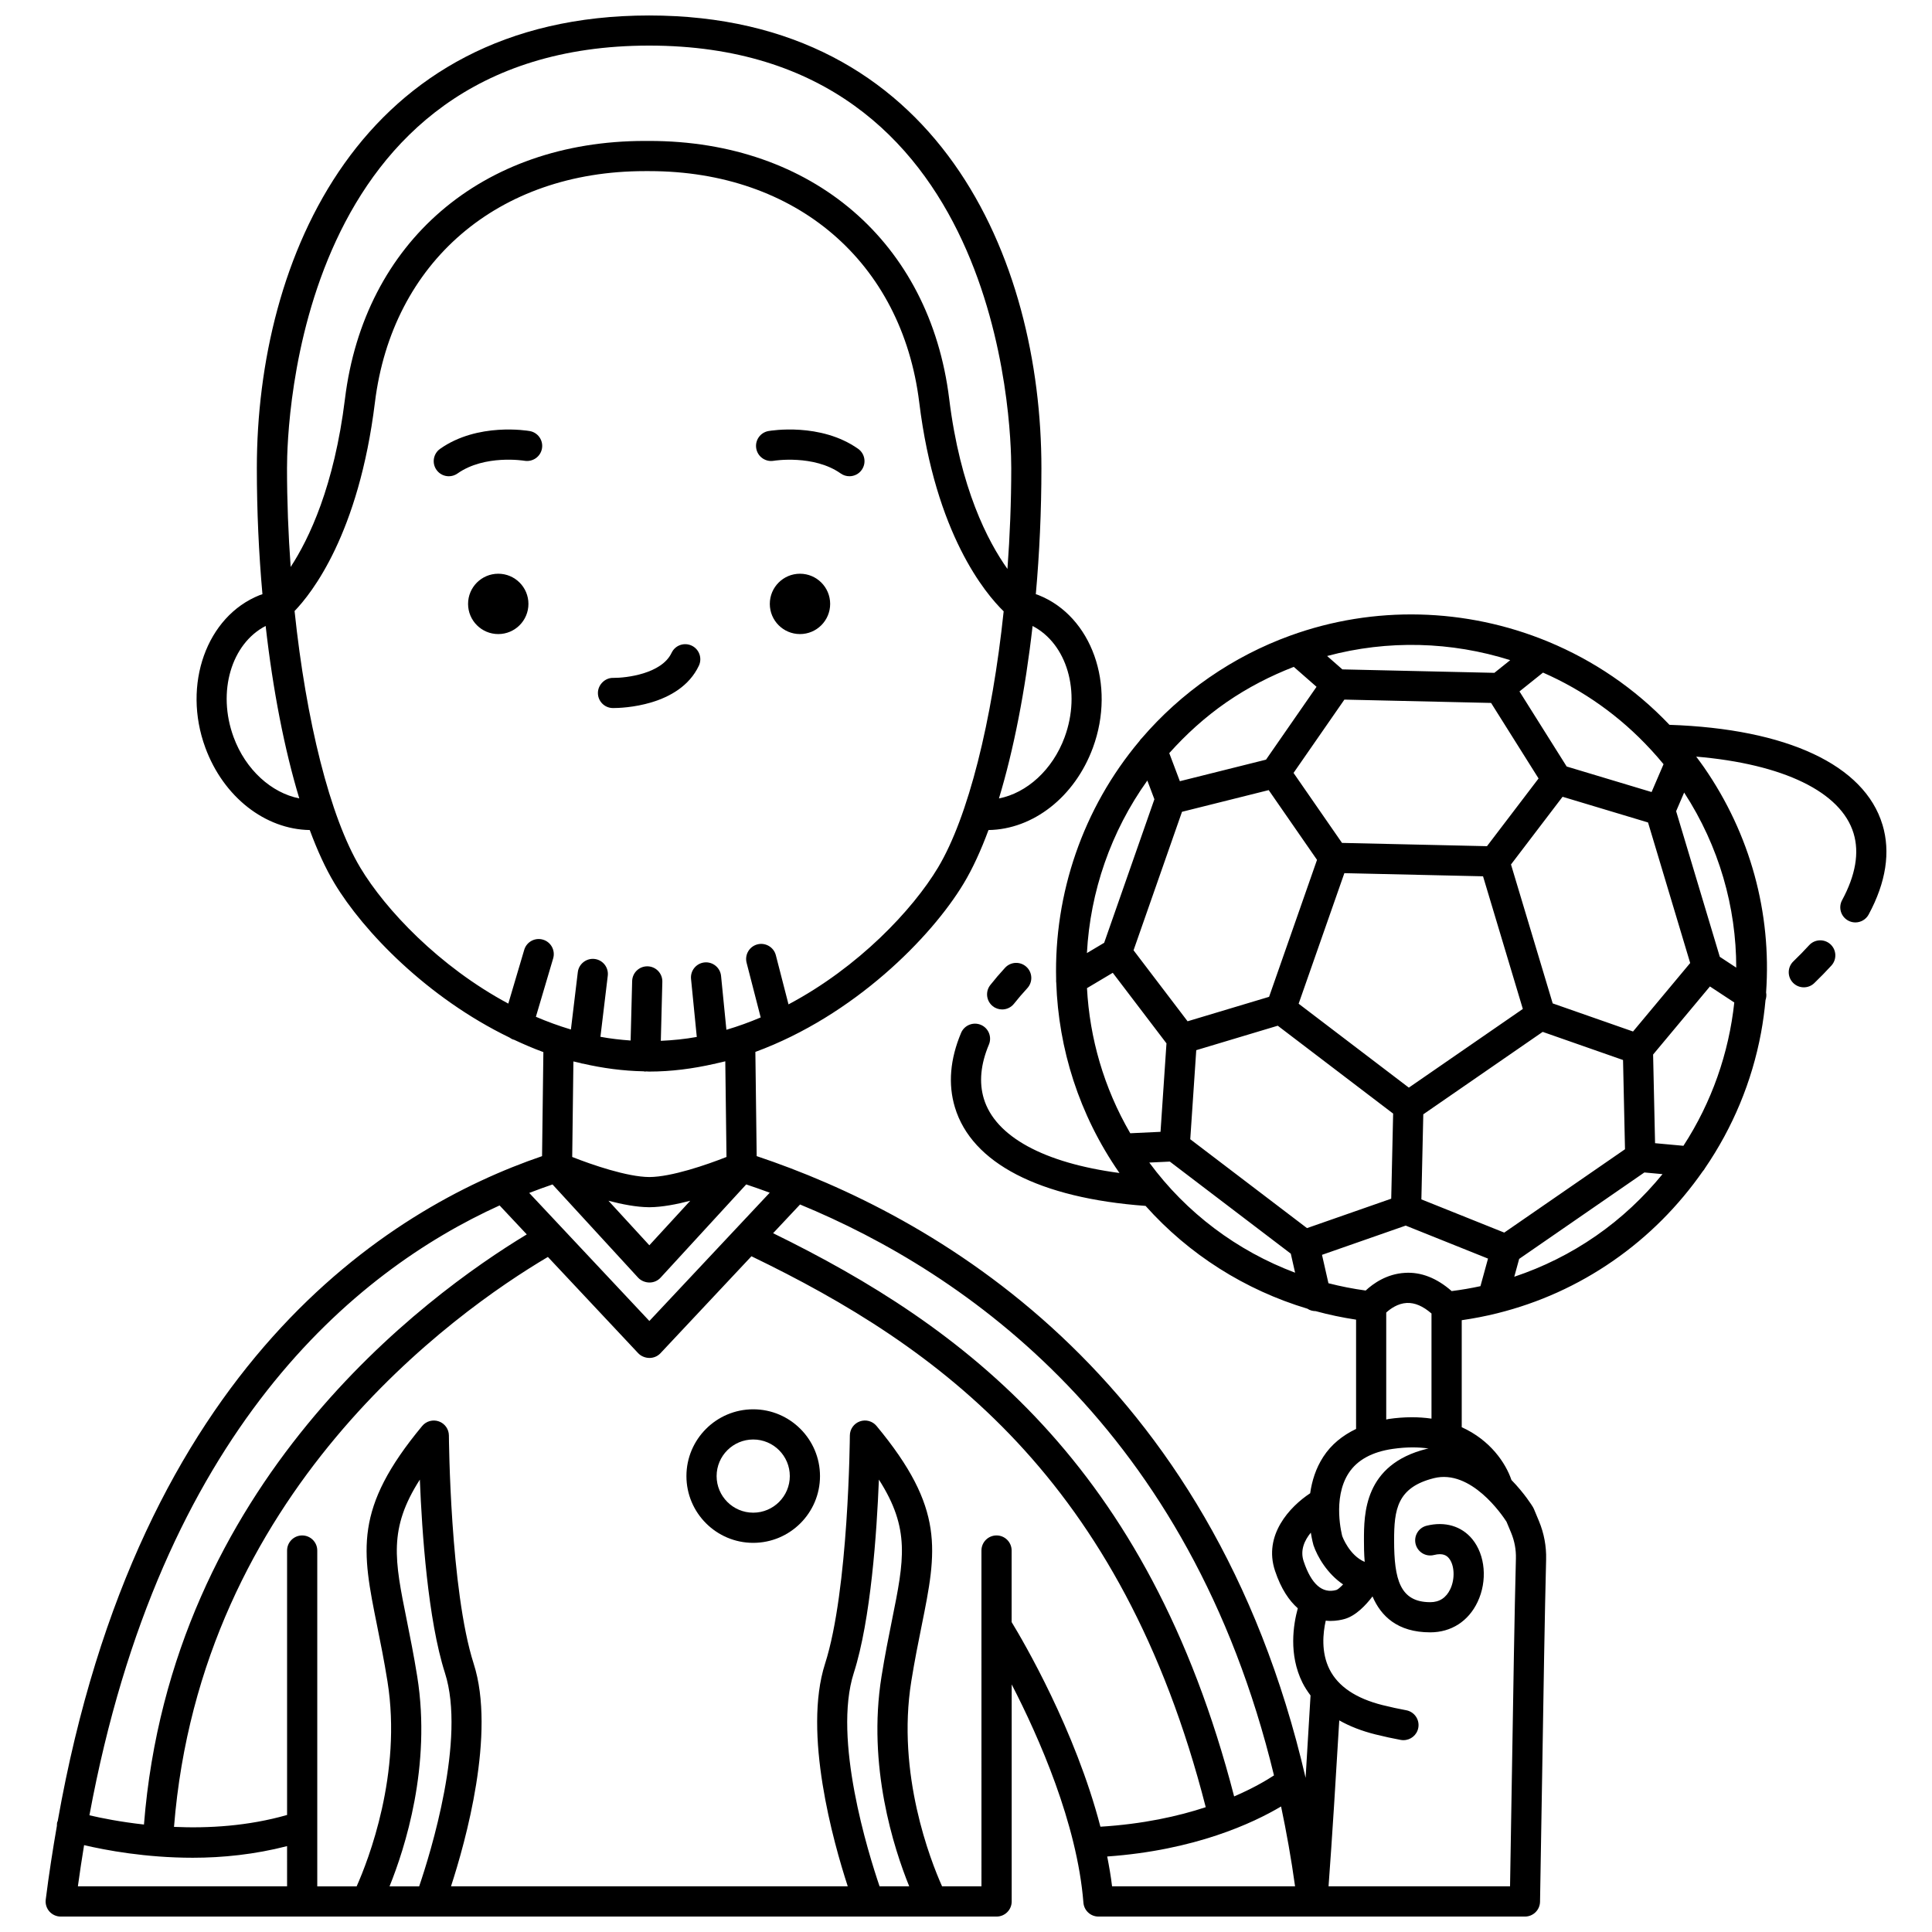
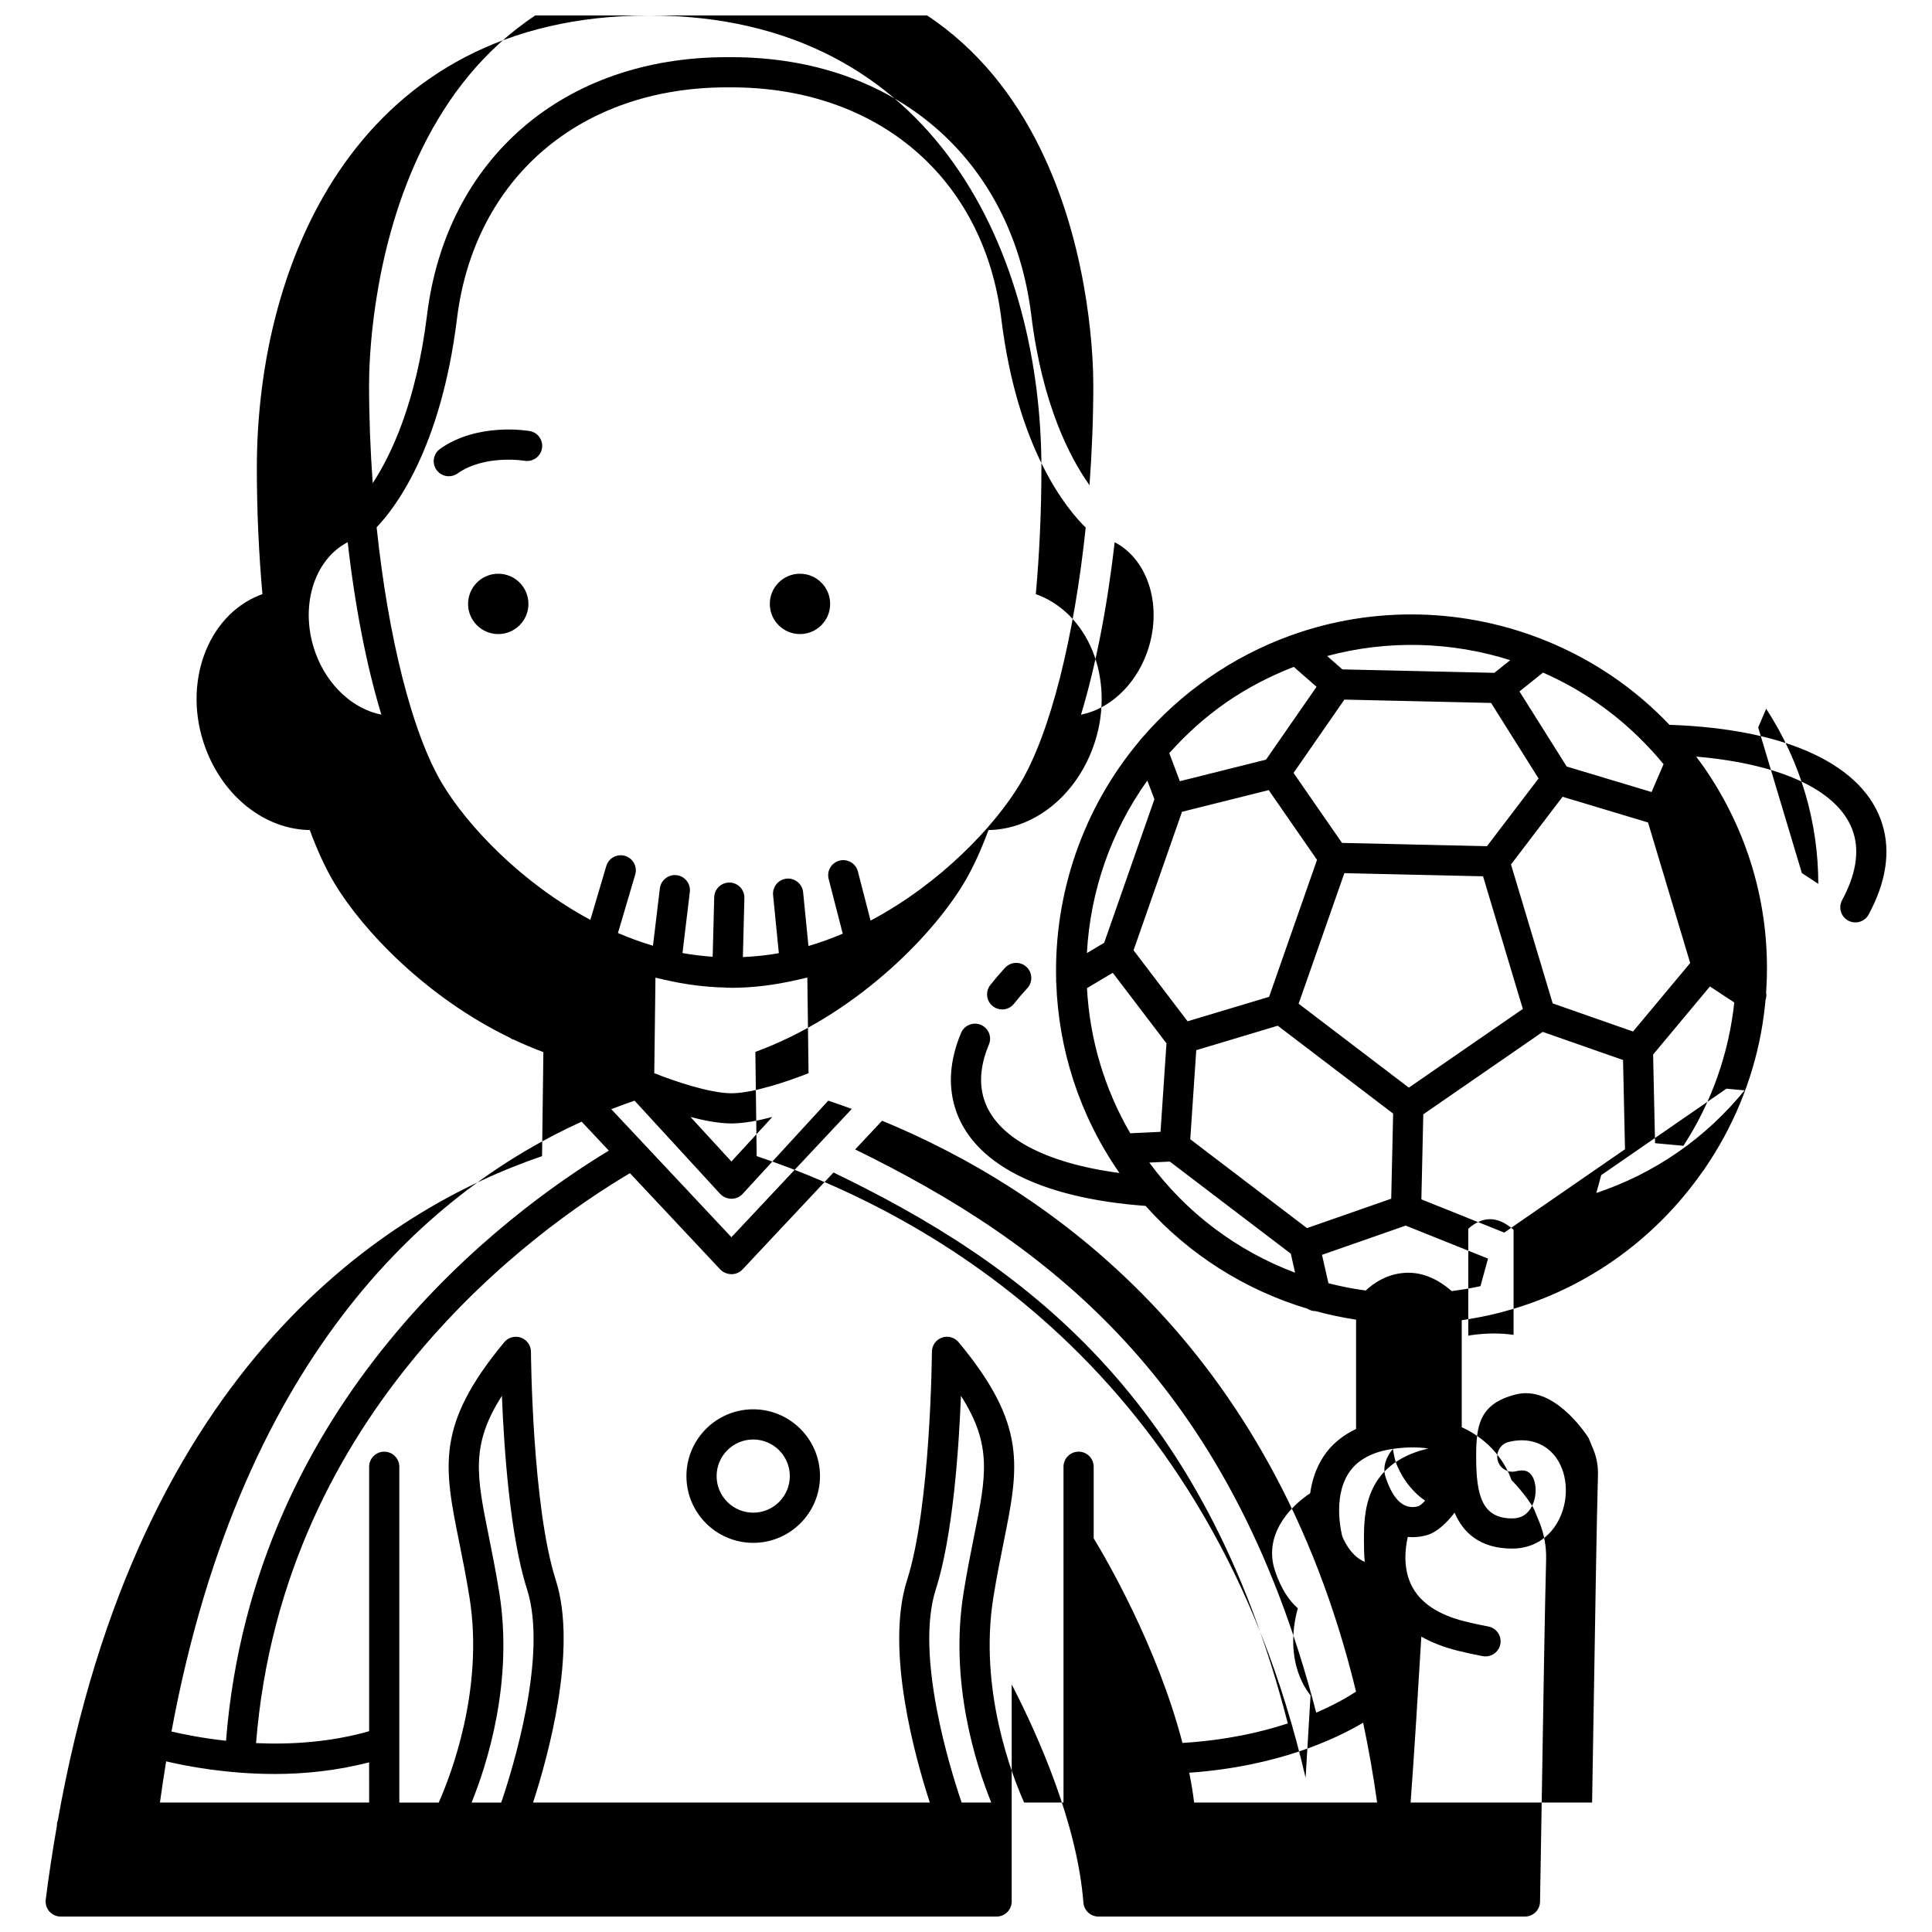
<svg xmlns="http://www.w3.org/2000/svg" width="800px" height="800px" version="1.1" viewBox="144 144 512 512">
  <defs>
    <clipPath id="a">
      <path d="m156 148.09h488v503.81h-488z" />
    </clipPath>
  </defs>
  <path d="m364 304.04c0 4.418-3.582 7.996-7.996 7.996-4.418 0-7.996-3.578-7.996-7.996 0-4.418 3.578-7.996 7.996-7.996 4.414 0 7.996 3.578 7.996 7.996" />
-   <path d="m349.05 266.11c0.094-0.023 10.586-1.691 17.754 3.367 0.699 0.496 1.504 0.73 2.301 0.73 1.254 0 2.496-0.586 3.269-1.695 1.273-1.809 0.84-4.297-0.965-5.574-9.977-7.031-23.191-4.805-23.75-4.707-2.176 0.383-3.625 2.453-3.242 4.629 0.379 2.18 2.449 3.625 4.633 3.25z" />
  <path d="m284.04 304.04c0 4.418-3.582 7.996-7.996 7.996-4.418 0-8-3.578-8-7.996 0-4.418 3.582-7.996 8-7.996 4.414 0 7.996 3.578 7.996 7.996" />
  <path d="m283.01 266.11c2.164 0.355 4.238-1.074 4.617-3.246 0.387-2.176-1.066-4.25-3.242-4.629-0.562-0.098-13.77-2.328-23.75 4.707-1.805 1.273-2.238 3.766-0.965 5.574 0.777 1.105 2.016 1.695 3.269 1.695 0.797 0 1.598-0.234 2.301-0.73 7.223-5.098 17.664-3.391 17.77-3.371z" />
  <path d="m343.61 517.48c-9.758 0-17.699 7.938-17.699 17.699 0 9.758 7.938 17.691 17.699 17.691s17.699-7.938 17.699-17.691c-0.008-9.762-7.945-17.699-17.699-17.699zm0 27.395c-5.352 0-9.699-4.352-9.699-9.695 0-5.348 4.352-9.699 9.699-9.699 5.352 0 9.699 4.352 9.699 9.699 0 5.352-4.356 9.695-9.699 9.695z" />
  <g clip-path="url(#a)">
-     <path d="m642.87 362.55c-4.766-15.828-25.312-25.414-56.449-26.465-9.207-9.699-20.18-17.07-32.055-22-0.125-0.07-0.262-0.105-0.391-0.164-21.43-8.781-45.77-9.578-68.098-1.457h-0.004c-7.434 2.703-14.641 6.383-21.445 11.094h-0.004c-6.75 4.676-12.691 10.082-17.809 16.031-0.266 0.227-0.457 0.504-0.648 0.789-15.012 17.848-22.656 40.48-22.078 63.227-0.012 0.297-0.023 0.578 0.031 0.871 0.602 17.414 6 34.855 16.633 50.211 0.039 0.055 0.082 0.113 0.125 0.168-20.004-2.652-32.926-9.652-35.961-19.719-1.293-4.289-0.836-9.105 1.352-14.312 0.855-2.035-0.102-4.379-2.137-5.234-2.035-0.848-4.379 0.098-5.238 2.141-2.926 6.965-3.477 13.598-1.637 19.711 4.465 14.828 22.402 24.066 50.531 26.133 11.484 12.867 26.344 22.281 42.898 27.246 0.637 0.438 1.387 0.633 2.188 0.645 3.5 0.961 7.074 1.703 10.699 2.254v28.961c-3.621 1.738-6.594 4.144-8.695 7.391-1.996 3.074-3.016 6.445-3.469 9.652-5.406 3.559-12.469 11.105-9.316 20.555 1.617 4.848 3.766 7.922 6.035 9.93-1.176 4.269-2.477 12.25 1.234 19.711 0.602 1.207 1.34 2.324 2.144 3.394-0.387 6.656-0.832 14.18-1.309 21.828-25.055-107.93-99.207-149.27-145.47-164.76l-0.348-27.617c26.059-9.574 46.594-30.289 55.242-44.703 2.336-3.894 4.523-8.648 6.539-14.094 11.781-0.168 22.859-8.73 27.68-21.844 6.129-16.672-0.328-34.801-14.402-40.406-0.234-0.094-0.5-0.164-0.738-0.25 0.969-10.832 1.484-22.09 1.484-33.418 0-55.336-27.23-119.95-103.96-119.95-76.73 0-103.96 64.621-103.96 119.95 0 11.328 0.516 22.582 1.484 33.418-0.242 0.09-0.508 0.156-0.742 0.25-14.07 5.606-20.527 23.73-14.398 40.402 4.82 13.121 15.898 21.68 27.68 21.848 2.016 5.445 4.203 10.203 6.539 14.094 7.641 12.734 24.59 30.352 46.398 40.898 0.324 0.211 0.645 0.434 1.035 0.547 0.043 0.012 0.082 0.008 0.129 0.02 2.547 1.191 5.137 2.316 7.809 3.289l-0.348 27.574c-40.723 13.902-106.92 55.051-128.36 176.24-0.027 0.074-0.09 0.133-0.113 0.207-0.105 0.344-0.09 0.684-0.102 1.027-1.098 6.32-2.109 12.793-2.957 19.547-0.145 1.141 0.211 2.281 0.969 3.144 0.766 0.859 1.852 1.352 3 1.352h248.02c2.211 0 4-1.793 4-4v-57.523c7.219 13.996 17.352 36.902 19.008 57.84 0.164 2.078 1.902 3.684 3.988 3.684h113.02c2.18 0 3.957-1.746 4-3.926 0.188-10.418 0.375-22.008 0.562-33.594 0.34-21.293 0.695-43.309 1.051-57.137 0.082-3.488-0.547-6.887-1.887-10.121l-1.344-3.227c-0.074-0.176-0.164-0.348-0.262-0.516-0.195-0.328-2.25-3.648-5.695-7.176-1.531-4.508-5.606-10.562-13.176-13.988v-28.359c3.18-0.461 6.309-1.062 9.383-1.828 0.039-0.012 0.078-0.02 0.121-0.031 10.949-2.738 21.203-7.352 30.605-13.863 9.445-6.543 17.395-14.617 23.77-23.742 0.211-0.25 0.434-0.5 0.574-0.801 7.312-10.699 12.441-22.836 14.867-35.906 0.531-2.875 0.918-5.758 1.184-8.637 0.211-0.676 0.301-1.367 0.156-2.043 1.48-21.117-4.195-41.969-16.453-59.668-0.672-0.969-1.371-1.898-2.07-2.836 23.039 1.961 38.398 9.324 41.715 20.355 1.547 5.125 0.52 11.078-3.051 17.688-1.051 1.941-0.324 4.371 1.621 5.418 0.602 0.328 1.25 0.48 1.895 0.48 1.418 0 2.801-0.758 3.523-2.098 4.606-8.547 5.844-16.559 3.664-23.797zm-52.746 85.098-7.516-0.691-0.52-23.492 15.059-18.043 6.457 4.25c-1.445 13.418-5.988 26.465-13.48 37.977zm-13.355-30.289-21.289-7.449-11.051-36.816 13.668-17.941 22.648 6.809 11.172 37.246zm-48.062 68.793c-3.93-3.449-8.113-5.102-12.383-4.832-4.859 0.277-8.438 2.856-10.406 4.684-3.344-0.457-6.637-1.105-9.867-1.934l-1.707-7.523 22.184-7.75 21.812 8.746-2.004 7.305c-2.504 0.543-5.051 0.977-7.629 1.305zm-85.176-41.828c-7.012-12.059-10.758-25.23-11.469-38.457l6.832-4.066 14.234 18.699-1.578 23.445zm4.523-93.473 1.871 4.957-13.309 38.043-4.574 2.723c0.875-16.297 6.34-32.203 16.012-45.723zm52.223-21.449 38.875 0.883 12.582 20.016-13.668 17.945-38.422-0.867-12.844-18.547zm17.078 102.83-29.203-22.238 12.117-34.598 36.75 0.832 10.547 35.152zm-37.137-78.844 12.805 18.484-12.703 36.297-21.598 6.481-14.32-18.816 12.84-36.699zm-19.199 68.918 21.602-6.481 30.574 23.289-0.508 22.551-22.32 7.797-30.938-23.551zm81.621 48.344-21.961-8.805 0.508-22.543 31.641-21.844 21.293 7.453 0.52 23.648zm38.789-128.05c0.082 0.102 0.172 0.191 0.27 0.285 1.078 1.18 2.137 2.383 3.156 3.633l-3.168 7.379-22.504-6.766-12.508-19.895 6.238-4.992c10.602 4.652 20.336 11.477 28.516 20.355zm-37.211-23.652-4.195 3.359-40.281-0.914-4.043-3.547c16.09-4.32 32.93-3.832 48.52 1.102zm-75.246 11.191c5.691-3.938 11.707-7.008 17.895-9.414l6.027 5.285-13.387 19.305-22.832 5.711-2.809-7.441c4.426-4.941 9.414-9.504 15.105-13.445zm-20.402 121.95 5.449-0.258 32.055 24.402 1.141 5.043c-15.363-5.773-28.828-15.852-38.645-29.188zm64.555 75.875c3.68-0.523 6.805-0.492 9.473-0.09-0.18 0.039-0.348 0.043-0.527 0.09-16.609 4.156-16.609 17.23-16.609 24.25 0 1.465 0.012 3.477 0.195 5.703-4.078-1.73-5.894-6.684-5.934-6.785-0.031-0.102-2.719-9.996 1.691-16.75 2.262-3.469 6.203-5.629 11.711-6.418zm-21.746 22.199c0.301 1.879 0.645 3.129 0.707 3.344 1.039 3.055 3.656 7.543 7.844 10.375-0.711 0.75-1.371 1.336-1.762 1.469-3.731 1.059-6.652-1.492-8.691-7.606-0.973-2.914 0.219-5.527 1.902-7.582zm-9.762 64.336c-2.016 1.324-5.555 3.41-10.559 5.57-22.859-88.375-71.758-124.57-122.18-149.26l7.141-7.609c43.902 18.105 103.3 59.215 125.6 151.3zm-197.37-154.36c2.121-0.824 4.18-1.57 6.176-2.25l22.672 24.691c0.754 0.828 1.914 1.297 3.035 1.297s2.188-0.469 2.941-1.297l22.68-24.699c2.023 0.676 4.106 1.41 6.234 2.191l-31.898 34zm21 2.07c3.668 0.961 7.449 1.684 10.68 1.711h0.156 0.16c3.231-0.031 7.012-0.75 10.68-1.711l-10.84 11.801zm120.89-122.85c-3.191 8.672-10.039 14.797-17.406 16.23 3.91-12.922 6.981-28.617 8.914-45.699 9.062 4.676 12.918 17.43 8.492 29.469zm-110.11-183.28c93.27 0 95.965 100.5 95.965 111.96 0 8.977-0.359 17.953-1.008 26.734-5.195-7.297-12.52-21.344-15.438-45.086-5.109-41.512-36.297-68.34-79.465-68.34h-1.195c-43.168 0-74.359 26.82-79.465 68.336-2.852 23.176-9.512 37.098-14.391 44.559-0.625-8.609-0.969-17.406-0.969-26.203 0-11.457 2.695-111.96 95.965-111.96zm-110.12 183.27c-4.426-12.031-0.57-24.793 8.492-29.469 1.93 17.082 5.004 32.781 8.914 45.699-7.336-1.434-14.219-7.559-17.406-16.23zm33.578 34.586c-8.051-13.41-14.371-38.965-17.422-68.012 4.527-4.68 17.004-20.418 21.293-55.266 4.582-37.246 32.664-61.312 71.531-61.312h1.195c38.875 0 66.945 24.066 71.527 61.312 4.293 34.918 17.559 50.668 22.371 55.348-3.051 29.012-9.371 54.531-17.414 67.93-6.691 11.152-21.051 26.395-39.605 36.23l-3.356-13.027c-0.551-2.141-2.75-3.418-4.871-2.875-2.141 0.551-3.426 2.731-2.879 4.871l3.734 14.496c-2.949 1.25-5.977 2.356-9.086 3.269l-1.414-14.27c-0.215-2.195-2.199-3.793-4.375-3.582-2.199 0.219-3.801 2.176-3.582 4.375l1.523 15.375c-3.117 0.57-6.305 0.883-9.531 1.031l0.402-15.648c0.055-2.207-1.688-4.043-3.894-4.098h-0.109c-2.16 0-3.934 1.723-3.996 3.894l-0.406 15.766c-2.699-0.195-5.379-0.492-8-0.984l1.945-16.184c0.262-2.191-1.301-4.184-3.496-4.445-2.148-0.258-4.184 1.301-4.445 3.496l-1.828 15.199c-3.176-0.949-6.269-2.078-9.281-3.371l4.578-15.473c0.625-2.121-0.582-4.344-2.699-4.969-2.125-0.625-4.344 0.582-4.969 2.699l-4.219 14.25c-18.367-9.844-32.582-24.953-39.223-36.027zm58.348 51.777c0.145 0.031 0.262 0.117 0.406 0.137 0.074 0.008 0.156 0.008 0.23 0.016 5.231 1.207 10.621 1.938 16.145 2.043 0.102 0.012 0.184 0.062 0.289 0.062h0.109c0.066 0 0.129-0.035 0.195-0.039 0.281 0.008 0.543 0.043 0.816 0.043 5.902 0 11.637-0.773 17.207-2.031 0.051-0.004 0.105-0.004 0.156-0.008 0.141-0.012 0.246-0.094 0.379-0.117 0.816-0.191 1.641-0.355 2.441-0.566l0.32 25.352c-5.211 2.062-14.594 5.297-20.441 5.32-5.832-0.023-15.227-3.258-20.445-5.32l0.316-25.32c0.625 0.156 1.258 0.281 1.875 0.43zm-21.441 37.734 7.207 7.68c-26.961 16.297-94.254 65.82-101.45 156.39-6.242-0.691-11.312-1.711-14.453-2.449 18.887-101.99 70.34-144.21 108.7-161.62zm-110.11 169.53c5.703 1.34 16.312 3.344 28.828 3.344 7.824 0 16.391-0.867 24.965-3.082l0.004 10.652h-55.441c0.504-3.719 1.062-7.34 1.645-10.914zm88.289-44.676c-0.91-5.68-1.91-10.629-2.785-14.996-3.215-15.926-4.875-24.156 3.477-37.195 0.555 13.953 2.141 37.16 6.656 51.25 5.59 17.434-3.844 47.734-6.836 56.535h-7.852c4.066-10.047 11.133-31.895 7.34-55.594zm130.38 55.59h-7.856c-3-8.797-12.438-39.074-6.836-56.535 4.519-14.082 6.102-37.293 6.656-51.25 8.348 13.043 6.691 21.27 3.477 37.195-0.879 4.367-1.879 9.316-2.785 14.996-3.801 23.703 3.266 45.551 7.344 55.594zm27.141-70.008v-18.98c0-2.207-1.789-4-4-4s-4 1.793-4 4v20.086 0.066l0.004 68.836h-10.441c-3.047-6.824-12.09-29.773-8.156-54.324 0.887-5.523 1.867-10.387 2.734-14.684 4.039-20.023 6.262-31.059-11.941-52.992-1.074-1.297-2.844-1.773-4.422-1.211-1.582 0.566-2.644 2.062-2.652 3.742-0.004 0.406-0.301 40.941-6.574 60.488-5.898 18.391 2.164 47.152 6.016 58.977l-105.14 0.004c3.852-11.824 11.91-40.59 6.016-58.977-6.269-19.547-6.57-60.082-6.574-60.488-0.008-1.68-1.07-3.176-2.652-3.742-1.582-0.562-3.352-0.082-4.422 1.211-18.207 21.934-15.977 32.969-11.941 52.992 0.867 4.293 1.848 9.16 2.734 14.684 3.918 24.48-5.117 47.484-8.164 54.324h-10.438v-88.988c0-2.207-1.789-4-4-4-2.211 0-4 1.793-4 4v70.078c-10.316 2.953-20.84 3.566-29.965 3.156 7.059-88.566 74.227-136.33 99.082-151.04l23.926 25.504c0.754 0.809 1.902 1.262 3.008 1.262s2.16-0.457 2.914-1.262l24.098-25.684c49.621 23.965 98.082 58.824 120.39 146-7.324 2.418-16.66 4.481-27.91 5.172-6.676-25.645-20.379-49.062-23.52-54.211zm26.617 70.008c-0.312-2.629-0.773-5.266-1.289-7.902 23.234-1.645 38.648-8.844 46.078-13.258 1.43 6.793 2.688 13.824 3.707 21.156h-48.496zm105.96-29.656c-0.164 10.145-0.328 20.297-0.492 29.656h-48.098c0.961-12.949 2-29.766 2.84-43.973 2.746 1.559 5.93 2.805 9.559 3.711 2.352 0.586 4.59 1.07 6.734 1.465 0.242 0.043 0.484 0.062 0.723 0.062 1.895 0 3.578-1.348 3.926-3.277 0.398-2.172-1.039-4.254-3.215-4.652-1.977-0.363-4.055-0.812-6.234-1.355-7.074-1.766-11.809-4.957-14.078-9.48-2.273-4.535-1.738-9.66-1-12.906 0.41 0.035 0.828 0.078 1.207 0.078 1.641 0 2.996-0.293 3.816-0.527 2.981-0.852 5.625-3.684 7.371-5.973 2.219 5.188 6.606 9.52 15.301 9.52 5.551 0 10.125-2.938 12.547-8.062 2.637-5.57 2.059-12.41-1.406-16.637-2.852-3.477-7.273-4.762-12.109-3.555-2.144 0.535-3.445 2.707-2.91 4.852 0.535 2.141 2.703 3.453 4.848 2.91 2.441-0.621 3.445 0.199 3.988 0.867 1.477 1.797 1.641 5.449 0.363 8.145-1.09 2.312-2.883 3.488-5.316 3.488-8.012 0-9.582-6-9.582-16.375 0-8.113 0.754-14.047 10.551-16.492 9.824-2.453 18.09 9.77 19.238 11.547l1.215 2.91c0.906 2.184 1.336 4.492 1.273 6.844-0.363 13.871-0.715 35.902-1.059 57.211zm-32.684-94.191c-0.219 0.031-0.402 0.109-0.621 0.141v-28.348c1.07-0.98 3.051-2.426 5.453-2.543 2.137-0.094 4.289 0.84 6.543 2.797v27.859c-3.348-0.484-7.113-0.52-11.375 0.094zm54.922-48.5c-6.742 4.668-13.977 8.25-21.609 10.805l1.297-4.731 33.18-22.906 4.809 0.445c-5 6.109-10.859 11.668-17.676 16.387zm37.215-71.117-4.356-2.863-11.574-38.59 2.125-4.945c9.285 14.289 13.805 30.391 13.805 46.398z" />
+     <path d="m642.87 362.55c-4.766-15.828-25.312-25.414-56.449-26.465-9.207-9.699-20.18-17.07-32.055-22-0.125-0.07-0.262-0.105-0.391-0.164-21.43-8.781-45.77-9.578-68.098-1.457h-0.004c-7.434 2.703-14.641 6.383-21.445 11.094h-0.004c-6.75 4.676-12.691 10.082-17.809 16.031-0.266 0.227-0.457 0.504-0.648 0.789-15.012 17.848-22.656 40.48-22.078 63.227-0.012 0.297-0.023 0.578 0.031 0.871 0.602 17.414 6 34.855 16.633 50.211 0.039 0.055 0.082 0.113 0.125 0.168-20.004-2.652-32.926-9.652-35.961-19.719-1.293-4.289-0.836-9.105 1.352-14.312 0.855-2.035-0.102-4.379-2.137-5.234-2.035-0.848-4.379 0.098-5.238 2.141-2.926 6.965-3.477 13.598-1.637 19.711 4.465 14.828 22.402 24.066 50.531 26.133 11.484 12.867 26.344 22.281 42.898 27.246 0.637 0.438 1.387 0.633 2.188 0.645 3.5 0.961 7.074 1.703 10.699 2.254v28.961c-3.621 1.738-6.594 4.144-8.695 7.391-1.996 3.074-3.016 6.445-3.469 9.652-5.406 3.559-12.469 11.105-9.316 20.555 1.617 4.848 3.766 7.922 6.035 9.93-1.176 4.269-2.477 12.25 1.234 19.711 0.602 1.207 1.34 2.324 2.144 3.394-0.387 6.656-0.832 14.18-1.309 21.828-25.055-107.93-99.207-149.27-145.47-164.76l-0.348-27.617c26.059-9.574 46.594-30.289 55.242-44.703 2.336-3.894 4.523-8.648 6.539-14.094 11.781-0.168 22.859-8.73 27.68-21.844 6.129-16.672-0.328-34.801-14.402-40.406-0.234-0.094-0.5-0.164-0.738-0.25 0.969-10.832 1.484-22.09 1.484-33.418 0-55.336-27.23-119.95-103.96-119.95-76.73 0-103.96 64.621-103.96 119.95 0 11.328 0.516 22.582 1.484 33.418-0.242 0.09-0.508 0.156-0.742 0.25-14.07 5.606-20.527 23.73-14.398 40.402 4.82 13.121 15.898 21.68 27.68 21.848 2.016 5.445 4.203 10.203 6.539 14.094 7.641 12.734 24.59 30.352 46.398 40.898 0.324 0.211 0.645 0.434 1.035 0.547 0.043 0.012 0.082 0.008 0.129 0.02 2.547 1.191 5.137 2.316 7.809 3.289l-0.348 27.574c-40.723 13.902-106.92 55.051-128.36 176.24-0.027 0.074-0.09 0.133-0.113 0.207-0.105 0.344-0.09 0.684-0.102 1.027-1.098 6.32-2.109 12.793-2.957 19.547-0.145 1.141 0.211 2.281 0.969 3.144 0.766 0.859 1.852 1.352 3 1.352h248.02c2.211 0 4-1.793 4-4v-57.523c7.219 13.996 17.352 36.902 19.008 57.84 0.164 2.078 1.902 3.684 3.988 3.684h113.02c2.18 0 3.957-1.746 4-3.926 0.188-10.418 0.375-22.008 0.562-33.594 0.34-21.293 0.695-43.309 1.051-57.137 0.082-3.488-0.547-6.887-1.887-10.121l-1.344-3.227c-0.074-0.176-0.164-0.348-0.262-0.516-0.195-0.328-2.25-3.648-5.695-7.176-1.531-4.508-5.606-10.562-13.176-13.988v-28.359c3.18-0.461 6.309-1.062 9.383-1.828 0.039-0.012 0.078-0.02 0.121-0.031 10.949-2.738 21.203-7.352 30.605-13.863 9.445-6.543 17.395-14.617 23.77-23.742 0.211-0.25 0.434-0.5 0.574-0.801 7.312-10.699 12.441-22.836 14.867-35.906 0.531-2.875 0.918-5.758 1.184-8.637 0.211-0.676 0.301-1.367 0.156-2.043 1.48-21.117-4.195-41.969-16.453-59.668-0.672-0.969-1.371-1.898-2.07-2.836 23.039 1.961 38.398 9.324 41.715 20.355 1.547 5.125 0.52 11.078-3.051 17.688-1.051 1.941-0.324 4.371 1.621 5.418 0.602 0.328 1.25 0.48 1.895 0.48 1.418 0 2.801-0.758 3.523-2.098 4.606-8.547 5.844-16.559 3.664-23.797zm-52.746 85.098-7.516-0.691-0.52-23.492 15.059-18.043 6.457 4.25c-1.445 13.418-5.988 26.465-13.48 37.977zm-13.355-30.289-21.289-7.449-11.051-36.816 13.668-17.941 22.648 6.809 11.172 37.246zm-48.062 68.793c-3.93-3.449-8.113-5.102-12.383-4.832-4.859 0.277-8.438 2.856-10.406 4.684-3.344-0.457-6.637-1.105-9.867-1.934l-1.707-7.523 22.184-7.75 21.812 8.746-2.004 7.305c-2.504 0.543-5.051 0.977-7.629 1.305zm-85.176-41.828c-7.012-12.059-10.758-25.23-11.469-38.457l6.832-4.066 14.234 18.699-1.578 23.445zm4.523-93.473 1.871 4.957-13.309 38.043-4.574 2.723c0.875-16.297 6.34-32.203 16.012-45.723zm52.223-21.449 38.875 0.883 12.582 20.016-13.668 17.945-38.422-0.867-12.844-18.547zm17.078 102.83-29.203-22.238 12.117-34.598 36.75 0.832 10.547 35.152zm-37.137-78.844 12.805 18.484-12.703 36.297-21.598 6.481-14.32-18.816 12.84-36.699zm-19.199 68.918 21.602-6.481 30.574 23.289-0.508 22.551-22.32 7.797-30.938-23.551zm81.621 48.344-21.961-8.805 0.508-22.543 31.641-21.844 21.293 7.453 0.52 23.648zm38.789-128.05c0.082 0.102 0.172 0.191 0.27 0.285 1.078 1.18 2.137 2.383 3.156 3.633l-3.168 7.379-22.504-6.766-12.508-19.895 6.238-4.992c10.602 4.652 20.336 11.477 28.516 20.355zm-37.211-23.652-4.195 3.359-40.281-0.914-4.043-3.547c16.09-4.32 32.93-3.832 48.52 1.102zm-75.246 11.191c5.691-3.938 11.707-7.008 17.895-9.414l6.027 5.285-13.387 19.305-22.832 5.711-2.809-7.441c4.426-4.941 9.414-9.504 15.105-13.445zm-20.402 121.95 5.449-0.258 32.055 24.402 1.141 5.043c-15.363-5.773-28.828-15.852-38.645-29.188zm64.555 75.875c3.68-0.523 6.805-0.492 9.473-0.09-0.18 0.039-0.348 0.043-0.527 0.09-16.609 4.156-16.609 17.23-16.609 24.25 0 1.465 0.012 3.477 0.195 5.703-4.078-1.73-5.894-6.684-5.934-6.785-0.031-0.102-2.719-9.996 1.691-16.75 2.262-3.469 6.203-5.629 11.711-6.418zc0.301 1.879 0.645 3.129 0.707 3.344 1.039 3.055 3.656 7.543 7.844 10.375-0.711 0.75-1.371 1.336-1.762 1.469-3.731 1.059-6.652-1.492-8.691-7.606-0.973-2.914 0.219-5.527 1.902-7.582zm-9.762 64.336c-2.016 1.324-5.555 3.41-10.559 5.57-22.859-88.375-71.758-124.57-122.18-149.26l7.141-7.609c43.902 18.105 103.3 59.215 125.6 151.3zm-197.37-154.36c2.121-0.824 4.18-1.57 6.176-2.25l22.672 24.691c0.754 0.828 1.914 1.297 3.035 1.297s2.188-0.469 2.941-1.297l22.68-24.699c2.023 0.676 4.106 1.41 6.234 2.191l-31.898 34zm21 2.07c3.668 0.961 7.449 1.684 10.68 1.711h0.156 0.16c3.231-0.031 7.012-0.75 10.68-1.711l-10.84 11.801zm120.89-122.85c-3.191 8.672-10.039 14.797-17.406 16.23 3.91-12.922 6.981-28.617 8.914-45.699 9.062 4.676 12.918 17.43 8.492 29.469zm-110.11-183.28c93.27 0 95.965 100.5 95.965 111.96 0 8.977-0.359 17.953-1.008 26.734-5.195-7.297-12.52-21.344-15.438-45.086-5.109-41.512-36.297-68.34-79.465-68.34h-1.195c-43.168 0-74.359 26.82-79.465 68.336-2.852 23.176-9.512 37.098-14.391 44.559-0.625-8.609-0.969-17.406-0.969-26.203 0-11.457 2.695-111.96 95.965-111.96zm-110.12 183.27c-4.426-12.031-0.57-24.793 8.492-29.469 1.93 17.082 5.004 32.781 8.914 45.699-7.336-1.434-14.219-7.559-17.406-16.23zm33.578 34.586c-8.051-13.41-14.371-38.965-17.422-68.012 4.527-4.68 17.004-20.418 21.293-55.266 4.582-37.246 32.664-61.312 71.531-61.312h1.195c38.875 0 66.945 24.066 71.527 61.312 4.293 34.918 17.559 50.668 22.371 55.348-3.051 29.012-9.371 54.531-17.414 67.93-6.691 11.152-21.051 26.395-39.605 36.23l-3.356-13.027c-0.551-2.141-2.75-3.418-4.871-2.875-2.141 0.551-3.426 2.731-2.879 4.871l3.734 14.496c-2.949 1.25-5.977 2.356-9.086 3.269l-1.414-14.27c-0.215-2.195-2.199-3.793-4.375-3.582-2.199 0.219-3.801 2.176-3.582 4.375l1.523 15.375c-3.117 0.57-6.305 0.883-9.531 1.031l0.402-15.648c0.055-2.207-1.688-4.043-3.894-4.098h-0.109c-2.16 0-3.934 1.723-3.996 3.894l-0.406 15.766c-2.699-0.195-5.379-0.492-8-0.984l1.945-16.184c0.262-2.191-1.301-4.184-3.496-4.445-2.148-0.258-4.184 1.301-4.445 3.496l-1.828 15.199c-3.176-0.949-6.269-2.078-9.281-3.371l4.578-15.473c0.625-2.121-0.582-4.344-2.699-4.969-2.125-0.625-4.344 0.582-4.969 2.699l-4.219 14.25c-18.367-9.844-32.582-24.953-39.223-36.027zm58.348 51.777c0.145 0.031 0.262 0.117 0.406 0.137 0.074 0.008 0.156 0.008 0.23 0.016 5.231 1.207 10.621 1.938 16.145 2.043 0.102 0.012 0.184 0.062 0.289 0.062h0.109c0.066 0 0.129-0.035 0.195-0.039 0.281 0.008 0.543 0.043 0.816 0.043 5.902 0 11.637-0.773 17.207-2.031 0.051-0.004 0.105-0.004 0.156-0.008 0.141-0.012 0.246-0.094 0.379-0.117 0.816-0.191 1.641-0.355 2.441-0.566l0.32 25.352c-5.211 2.062-14.594 5.297-20.441 5.32-5.832-0.023-15.227-3.258-20.445-5.32l0.316-25.32c0.625 0.156 1.258 0.281 1.875 0.43zm-21.441 37.734 7.207 7.68c-26.961 16.297-94.254 65.82-101.45 156.39-6.242-0.691-11.312-1.711-14.453-2.449 18.887-101.99 70.34-144.21 108.7-161.62zm-110.11 169.53c5.703 1.34 16.312 3.344 28.828 3.344 7.824 0 16.391-0.867 24.965-3.082l0.004 10.652h-55.441c0.504-3.719 1.062-7.34 1.645-10.914zm88.289-44.676c-0.91-5.68-1.91-10.629-2.785-14.996-3.215-15.926-4.875-24.156 3.477-37.195 0.555 13.953 2.141 37.16 6.656 51.25 5.59 17.434-3.844 47.734-6.836 56.535h-7.852c4.066-10.047 11.133-31.895 7.34-55.594zm130.38 55.59h-7.856c-3-8.797-12.438-39.074-6.836-56.535 4.519-14.082 6.102-37.293 6.656-51.25 8.348 13.043 6.691 21.27 3.477 37.195-0.879 4.367-1.879 9.316-2.785 14.996-3.801 23.703 3.266 45.551 7.344 55.594zm27.141-70.008v-18.98c0-2.207-1.789-4-4-4s-4 1.793-4 4v20.086 0.066l0.004 68.836h-10.441c-3.047-6.824-12.09-29.773-8.156-54.324 0.887-5.523 1.867-10.387 2.734-14.684 4.039-20.023 6.262-31.059-11.941-52.992-1.074-1.297-2.844-1.773-4.422-1.211-1.582 0.566-2.644 2.062-2.652 3.742-0.004 0.406-0.301 40.941-6.574 60.488-5.898 18.391 2.164 47.152 6.016 58.977l-105.14 0.004c3.852-11.824 11.91-40.59 6.016-58.977-6.269-19.547-6.57-60.082-6.574-60.488-0.008-1.68-1.07-3.176-2.652-3.742-1.582-0.562-3.352-0.082-4.422 1.211-18.207 21.934-15.977 32.969-11.941 52.992 0.867 4.293 1.848 9.16 2.734 14.684 3.918 24.48-5.117 47.484-8.164 54.324h-10.438v-88.988c0-2.207-1.789-4-4-4-2.211 0-4 1.793-4 4v70.078c-10.316 2.953-20.84 3.566-29.965 3.156 7.059-88.566 74.227-136.33 99.082-151.04l23.926 25.504c0.754 0.809 1.902 1.262 3.008 1.262s2.16-0.457 2.914-1.262l24.098-25.684c49.621 23.965 98.082 58.824 120.39 146-7.324 2.418-16.66 4.481-27.91 5.172-6.676-25.645-20.379-49.062-23.52-54.211zm26.617 70.008c-0.312-2.629-0.773-5.266-1.289-7.902 23.234-1.645 38.648-8.844 46.078-13.258 1.43 6.793 2.688 13.824 3.707 21.156h-48.496zm105.96-29.656c-0.164 10.145-0.328 20.297-0.492 29.656h-48.098c0.961-12.949 2-29.766 2.84-43.973 2.746 1.559 5.93 2.805 9.559 3.711 2.352 0.586 4.59 1.07 6.734 1.465 0.242 0.043 0.484 0.062 0.723 0.062 1.895 0 3.578-1.348 3.926-3.277 0.398-2.172-1.039-4.254-3.215-4.652-1.977-0.363-4.055-0.812-6.234-1.355-7.074-1.766-11.809-4.957-14.078-9.48-2.273-4.535-1.738-9.66-1-12.906 0.41 0.035 0.828 0.078 1.207 0.078 1.641 0 2.996-0.293 3.816-0.527 2.981-0.852 5.625-3.684 7.371-5.973 2.219 5.188 6.606 9.52 15.301 9.52 5.551 0 10.125-2.938 12.547-8.062 2.637-5.57 2.059-12.41-1.406-16.637-2.852-3.477-7.273-4.762-12.109-3.555-2.144 0.535-3.445 2.707-2.91 4.852 0.535 2.141 2.703 3.453 4.848 2.91 2.441-0.621 3.445 0.199 3.988 0.867 1.477 1.797 1.641 5.449 0.363 8.145-1.09 2.312-2.883 3.488-5.316 3.488-8.012 0-9.582-6-9.582-16.375 0-8.113 0.754-14.047 10.551-16.492 9.824-2.453 18.09 9.77 19.238 11.547l1.215 2.91c0.906 2.184 1.336 4.492 1.273 6.844-0.363 13.871-0.715 35.902-1.059 57.211zm-32.684-94.191c-0.219 0.031-0.402 0.109-0.621 0.141v-28.348c1.07-0.98 3.051-2.426 5.453-2.543 2.137-0.094 4.289 0.84 6.543 2.797v27.859c-3.348-0.484-7.113-0.52-11.375 0.094zm54.922-48.5c-6.742 4.668-13.977 8.25-21.609 10.805l1.297-4.731 33.18-22.906 4.809 0.445c-5 6.109-10.859 11.668-17.676 16.387zm37.215-71.117-4.356-2.863-11.574-38.59 2.125-4.945c9.285 14.289 13.805 30.391 13.805 46.398z" />
  </g>
-   <path d="m623.43 394.5c-1.301 1.426-2.695 2.856-4.172 4.273-1.586 1.531-1.641 4.062-0.109 5.652 0.785 0.816 1.832 1.227 2.883 1.227 1 0 1.996-0.371 2.769-1.117 1.605-1.547 3.117-3.098 4.539-4.652 1.488-1.633 1.371-4.164-0.262-5.648-1.633-1.48-4.16-1.363-5.648 0.266z" />
  <path d="m410.36 400.46c-1.406 1.523-2.715 3.051-3.914 4.574-1.371 1.73-1.078 4.246 0.652 5.617 0.734 0.582 1.613 0.863 2.481 0.863 1.18 0 2.352-0.52 3.141-1.516 1.082-1.367 2.258-2.742 3.527-4.117 1.496-1.625 1.395-4.156-0.23-5.648-1.625-1.496-4.156-1.398-5.656 0.227z" />
-   <path d="m306.38 331.64h0.207c2.059 0 17.492-0.367 22.621-11.223 0.941-1.996 0.09-4.379-1.91-5.32-2.004-0.941-4.379-0.09-5.32 1.91-2.637 5.574-12.051 6.672-15.465 6.641-2.078-0.07-4.016 1.727-4.059 3.93s1.719 4.027 3.926 4.062z" />
</svg>